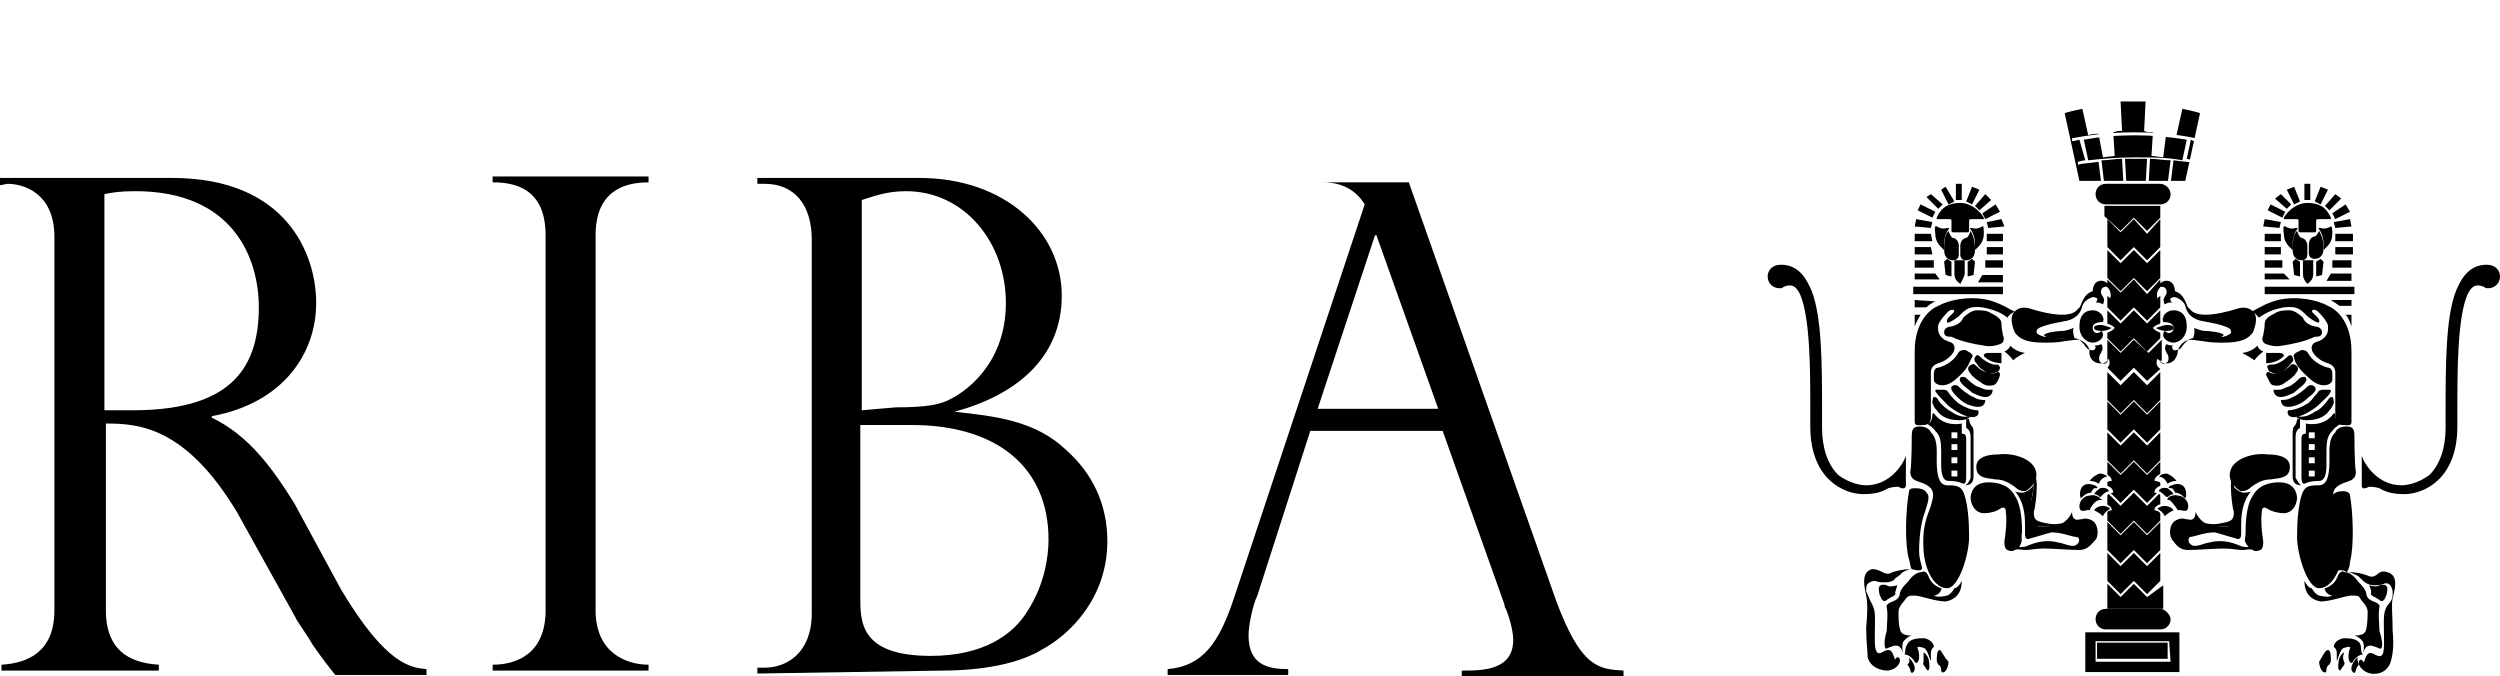
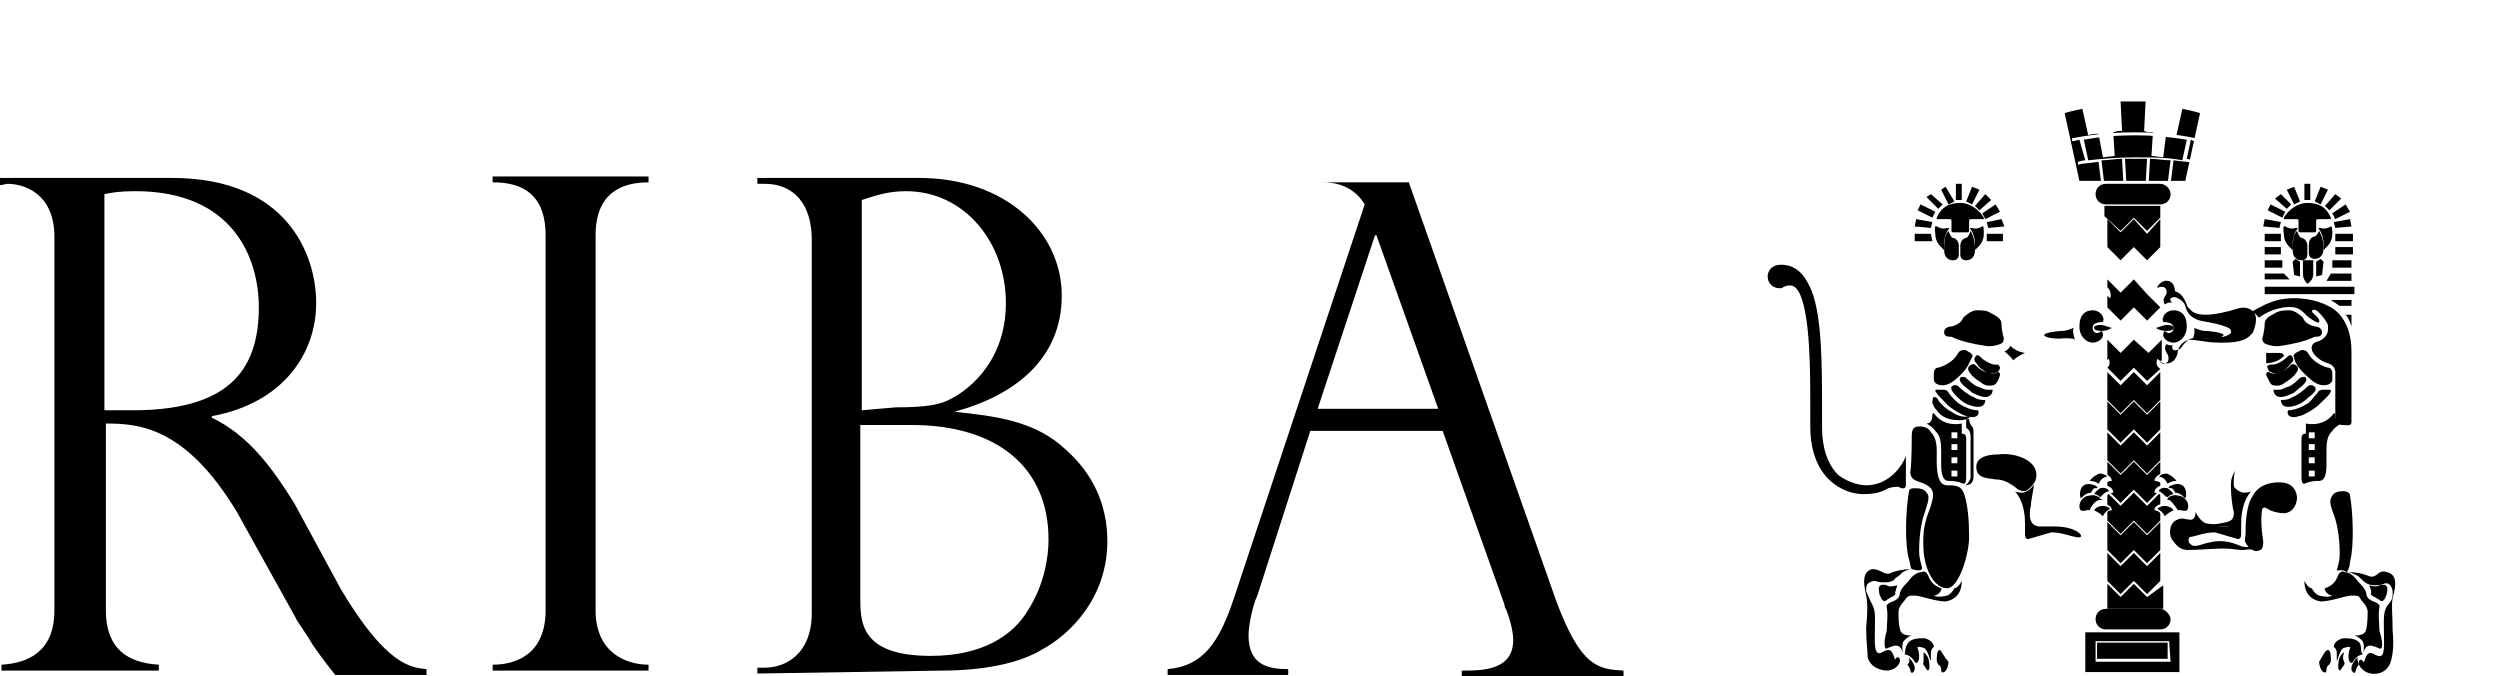
<svg xmlns="http://www.w3.org/2000/svg" width="170px" height="46px" viewBox="0 0 170 46" fill="none">
  <rect width="170" height="46" fill="white" />
  <path fill-rule="evenodd" clip-rule="evenodd" d="M145.1 12.3H148.6L149.6 7.7C149.4 7.6 148.4 7.4 148.4 7.4L148 9.2C147.8 9.2 147.5 9.2 147.3 9.1L147.1 10.7L146.3 10.6L146.4 9C146 9 146 9 145.8 8.9L145.9 6.9H144.2L144.3 8.9C144 8.9 144 8.9 143.7 9L143.8 10.6L143 10.7L142.7 9.1C142.5 9.1 142.2 9.1 142 9.2L141.6 7.4C141.6 7.4 140.6 7.6 140.4 7.7L141.4 12.3H145.1ZM146.9 41.4H143.2C142.8 41.4 142.5 41.7 142.5 42.1C142.5 42.5 142.8 42.8 143.2 42.8H146.9C147.3 42.8 147.6 42.5 147.6 42.1C147.6 41.8 147.2 41.4 146.9 41.4ZM141.8 43H148.2V45.7H141.8V43Z" fill="black" />
  <path fill-rule="evenodd" clip-rule="evenodd" d="M147.5 43.6H142.5V45H147.6L147.5 43.6ZM147.4 43.7V44.8H142.6V43.7H147.4Z" fill="white" />
  <path fill-rule="evenodd" clip-rule="evenodd" d="M145.1 29.4L144.2 30.3L143.3 29.4V31.3L144.2 32.2L145.1 31.3L146 32.2L146.9 31.3V29.4L146 30.3L145.1 29.4Z" fill="black" />
  <path fill-rule="evenodd" clip-rule="evenodd" d="M145.1 31.4L144.2 32.3L143.3 31.4V33.3L144.2 34.2L145.1 33.3L146 34.2L146.9 33.3V31.4L146 32.3L145.1 31.4ZM145.1 27.3L144.2 28.2L143.3 27.3V29.2L144.2 30.1L145.1 29.2L146 30.1L146.9 29.2V27.3L146 28.2L145.1 27.3Z" fill="black" />
  <path fill-rule="evenodd" clip-rule="evenodd" d="M145.1 33.5L144.2 34.4L143.3 33.5V35.4L144.2 36.3L145.1 35.4L146 36.3L146.9 35.4V33.5L146 34.4L145.1 33.5Z" fill="black" />
  <path fill-rule="evenodd" clip-rule="evenodd" d="M145.1 35.5L144.2 36.4L143.3 35.5V37.4L144.2 38.3L145.1 37.4L146 38.3L146.9 37.4V35.5L146 36.4L145.1 35.5ZM145.1 25.3L144.2 26.2L143.3 25.3V27.2L144.2 28.1C144.3 28 145.1 27.2 145.1 27.2L146 28.1L146.9 27.2V25.3L146 26.2L145.1 25.3Z" fill="black" />
  <path fill-rule="evenodd" clip-rule="evenodd" d="M145.1 37.6L144.2 38.5L143.3 37.6V39.5L144.2 40.4L145.1 39.5L146 40.4L146.9 39.5V37.6L146 38.5L145.1 37.6ZM145.1 14.9L144.2 15.8L143.3 14.9V16.8L144.2 17.7L145.1 16.8L146 17.7L146.9 16.8V14.9L146 15.9L145.1 14.9Z" fill="black" />
  <path fill-rule="evenodd" clip-rule="evenodd" d="M144.2 15.7L145.1 14.8L146 15.7L146.9 14.8V14H143.1V14.7L144.2 15.7ZM145.1 23.1L144.2 24L143.3 23.1V25C143.5 25.2 144.2 25.9 144.2 25.9L145.1 25L146 25.9L147 25V23.1L146.1 24L145.1 23.1ZM146 40.6L145.1 39.7L144.2 40.6L143.3 39.7V41.4H147.1V39.8L146 40.6Z" fill="black" />
-   <path fill-rule="evenodd" clip-rule="evenodd" d="M145.1 21.1L144.2 22L143.3 21.1V23C143.5 23.2 144.2 23.9 144.2 23.9L145.1 23L146 23.9L146.9 23V21.1L146 22L145.1 21.1ZM145.1 17L144.2 17.9L143.3 17V18.9L144.2 19.8L145.1 18.9L146 19.8L146.9 18.9V17L146 17.9L145.1 17Z" fill="black" />
-   <path fill-rule="evenodd" clip-rule="evenodd" d="M145.1 19L144.2 19.9L143.3 19V20.9C143.5 21.1 144.2 21.8 144.2 21.8L145.1 20.9C145.1 20.9 145.9 21.7 146 21.8L146.9 20.9V19L146 20L145.1 19Z" fill="black" />
+   <path fill-rule="evenodd" clip-rule="evenodd" d="M145.1 19L144.2 19.9L143.3 19V20.9C143.5 21.1 144.2 21.8 144.2 21.8L145.1 20.9C145.1 20.9 145.9 21.7 146 21.8L146.9 20.9L146 20L145.1 19Z" fill="black" />
  <path fill-rule="evenodd" clip-rule="evenodd" d="M149.3 9.6V9.4C147.9 9.1 146.5 9 145.1 9C143.3 9 142 9.2 140.9 9.4V9.6C141.1 9.6 141.3 9.5 141.4 9.5L141.8 10.9C141.6 10.9 141.4 11 141.3 11V11.2C141.6 11.1 142.1 11.1 142.7 11L142.9 12.6H143.1L142.9 10.9C143.4 10.9 143.8 10.8 144.3 10.8L144.4 12.6H144.6L144.5 10.8C145 10.8 145.5 10.8 146 10.8L145.9 12.6H146.1L146.2 10.8C146.7 10.8 147.1 10.9 147.6 10.9L147.4 12.5H147.6L147.8 10.9C148.5 11 148.9 11 149.2 11.1V10.9C149 10.9 148.8 10.8 148.7 10.8L149 9.4C148.9 9.5 149.1 9.6 149.3 9.6ZM141.7 9.5C142.8 9.3 143.9 9.2 145.2 9.2V10.7C144 10.7 142.9 10.8 142 10.9L141.7 9.5ZM148.4 10.9C147.4 10.7 146.3 10.7 145.2 10.7V9.2C146.3 9.2 147.5 9.3 148.7 9.5L148.4 10.9Z" fill="white" />
  <path fill-rule="evenodd" clip-rule="evenodd" d="M146.9 12.5H143.2C142.8 12.5 142.5 12.8 142.5 13.2C142.5 13.6 142.8 13.9 143.2 13.9H146.9C147.3 13.9 147.6 13.6 147.6 13.2C147.6 12.8 147.2 12.5 146.9 12.5Z" fill="black" />
  <path fill-rule="evenodd" clip-rule="evenodd" d="M143 19.4C143.4 19.5 143.6 19.8 143.5 20.3C143.5 20.3 143.3 20 142.9 20.1C142.7 20.2 143 20 143 20V19.4ZM143 21.9C143.7 22.1 143.8 22.3 143.8 22.3C143.8 22.3 143.7 22.5 143.1 22.7L143 21.9ZM142.9 24.5C143.1 24.6 143.3 24.5 143.4 24.4C143.4 24.4 143.7 25 142.9 25.2V24.5ZM142.9 32.1C143.2 32.2 143.6 32.4 143.6 32.7C143.6 32.7 143.2 32.7 143 33L142.9 32.1ZM143 33C143.4 33 143.7 33.2 143.7 33.5C143.7 33.5 143.3 33.5 143.1 33.9L143 33ZM142.9 34.2C143.3 34.3 143.6 34.4 143.6 34.7C143.6 34.7 143.2 34.7 143.1 35.1L142.9 34.2Z" fill="white" />
-   <path fill-rule="evenodd" clip-rule="evenodd" d="M135.1 16.8V17.3H136.2V16.8H135.1ZM136.2 17.7H135V18.2H136.2V17.7ZM136.2 19.5H130.1V20H136.2V19.5ZM134.8 18.7L134.5 19.2H136.2V18.7H134.8ZM131.3 16.8H130.2V17.3H131.4L131.3 16.8ZM130.2 17.7V18.2H131.5V17.7H130.2ZM130.2 20.4V20.9H131C131.3 20.6 131.6 20.5 131.6 20.5H131.7L130.2 20.4ZM130.2 22.2V21.4H130.6C130.5 21.6 130.3 21.9 130.2 22.2ZM131.6 18.6H130.2V19H131.9L131.6 18.6ZM133.8 18.8V17.8L134.1 17.6L134.3 17.8L134.2 18.7L133.8 18.8ZM133.3 19.3C133 19.1 132.9 18.9 132.9 18.6V17.7H133.6V18.6C133.6 18.8 133.4 19.1 133.3 19.3ZM132.7 18.8V17.8L132.4 17.6L132.2 17.8L132.3 18.7L132.7 18.8ZM143 24.7C142.7 24.7 142.7 24.3 142.8 24.1C142.8 24.1 142.9 24 142.9 23.9C143 23.8 143 23.6 142.9 23.4C142.9 23.4 142.7 23.5 142.4 23.5C142.4 23.5 142.5 23.5 142.5 23.6C142.5 23.7 142.4 23.9 142.2 23.8C142 23.8 141.9 23.7 141.7 23.4C141.6 23.3 141.5 23.2 141.4 23.1C141 22.9 140.7 23 140 23C139.7 23 139.3 22.9 139 22.9C138.7 22.8 138.4 22.7 138.5 22.5C138.5 22.3 138.9 22.2 139.2 22.1C139.5 22 140.1 21.9 140.6 21.8C141.3 21.6 141.5 21.2 141.6 20.8C141.7 20.5 142 20.3 142.3 20.2C142.5 20.2 142.7 20.3 142.6 20.4C142.6 20.5 142.5 20.6 142.5 20.6C142.7 20.5 143 20.7 143 20.7C143.1 20.5 143.1 20.3 143 20.2C143 20.1 142.9 20.1 142.9 20C142.8 19.8 142.9 19.5 143.2 19.5C143.4 19.5 143.5 19.6 143.5 19.6C143.5 19.4 143.3 19.2 143 19.1C142.3 19 142.3 19.8 142.3 19.8C142 19.9 141.8 20.1 141.7 20.3C141.5 20.6 141.5 20.9 141.3 21C141.1 21.3 140.7 21.4 140.2 21.4C139.6 21.4 138.7 21.2 138.1 21C137.5 20.8 137.1 21 136.9 21.3C136.7 21.6 136.8 22.1 137 22.6C137.3 23 137.7 23.3 139 23.3C139.4 23.3 139.9 23.3 140.4 23.2C141.1 23.1 141.2 23.1 141.4 23.1C141.6 23.2 141.9 23.3 142.1 23.8C142 24.1 142.2 24.8 143 24.7C143.1 24.8 143.3 24.7 143.4 24.4C143.3 24.6 143.1 24.7 143 24.7Z" fill="black" />
  <path fill-rule="evenodd" clip-rule="evenodd" d="M142.3 22.3C142.3 22 142.6 21.9 143 21.9C143 21.8 143.1 21.7 143 21.6C143 21.4 142.7 21.1 142.3 21.1C141.8 21.1 141.4 21.4 141.4 22.2C141.4 22.9 141.9 23.3 142.3 23.3C142.7 23.3 143 23 143 22.8C143 22.7 143 22.6 142.9 22.5C142.6 22.8 142.3 22.6 142.3 22.3ZM132.2 22.6C132.2 22.3 132.5 22.2 132.7 22.2C133.1 22.1 133.4 21.9 133.5 21.6C133.7 21.4 134.1 21.1 134.4 21.1C134.8 21.1 135.1 21.1 135.4 21.3C135.8 21.5 136.1 21.7 136.1 22C136.1 22.4 136.2 22.7 136.2 22.8C136.3 23 136.3 23.3 136 23.4C135.7 23.5 135.4 23.6 134.9 23.5C134.2 23.4 133.3 23.2 132.7 22.9C132.5 22.9 132.2 22.9 132.2 22.6ZM134 24C134.1 24.1 134.2 24.2 134.1 24.3C134 24.4 133.9 25 133.2 25.6C132.9 25.9 132.5 26.2 132.1 26.2C131.7 26.2 131.5 26 131.5 25.8V25.4C131.5 25.2 131.6 25 131.8 25C132.2 24.9 132.8 24.6 133.1 24.1C133.2 23.9 133.3 23.8 133.6 23.8C133.7 23.8 133.8 23.9 134 24Z" fill="black" />
-   <path fill-rule="evenodd" clip-rule="evenodd" d="M134.8 20.9C133.9 20.8 133.7 21 133.2 21.5C132.7 21.9 132.4 22 132.4 21.9C132.3 21.7 132.7 21.4 132.8 21.3C133 21.1 132.8 21 132.6 21.1C132.4 21.2 131.9 21.8 131.8 22.1C131.8 22.2 131.7 22.7 132.1 23C132.3 23.2 132.5 23.2 132.7 23.3C132.9 23.4 133 23.7 132.8 24C132.6 24.3 132.2 24.6 131.8 24.7C131.5 24.8 131.3 25 131.3 25.3V28.4C131.3 28.6 131.2 28.9 130.8 28.9C130.5 28.9 130.2 29 130.2 28.7V23.9C130.2 21.8 131.3 21 131.8 20.8C132.5 20.4 133.9 20.1 135.2 20.4C136 20.6 136.6 21 137 21.2C137 21.2 136.7 21.3 136.5 21.6C136.4 21.5 135.9 21.1 134.8 20.9ZM136.1 24.7C136.1 24.7 135.4 24.7 135 24.3C134.8 24.2 134.9 24 135.2 24C135.4 24 135.8 24 136.1 24V24.7Z" fill="black" />
  <path fill-rule="evenodd" clip-rule="evenodd" d="M136 25C136 25.1 135.9 25.3 135.8 25.3C135.8 25.3 135.6 25.4 135.4 25.4C135.2 25.4 135.1 25.4 134.9 25.2C134.7 25.1 134.5 24.9 134.4 24.7C134.3 24.6 134.2 24.5 134.3 24.3C134.4 24.1 134.5 24.1 134.7 24.3C134.9 24.5 135.1 24.6 135.3 24.7C135.5 24.8 135.7 24.8 135.9 24.8C135.9 24.9 136 24.9 136 25Z" fill="black" />
  <path fill-rule="evenodd" clip-rule="evenodd" d="M135.5 26.2C135.1 26.3 134.8 26.1 134.7 26C134.5 25.9 134 25.5 134 25.4C133.8 25.2 133.8 25 133.9 24.9C134 24.8 134.2 24.7 134.3 24.8C134.4 24.9 134.6 25.1 134.8 25.2C135 25.3 135.3 25.4 135.5 25.4C135.5 25.4 135.7 25.4 135.8 25.3C135.9 25.3 136 25.3 136 25.5C135.9 25.9 135.7 26.2 135.5 26.2Z" fill="black" />
  <path fill-rule="evenodd" clip-rule="evenodd" d="M135.1 26.5C134.9 26.5 134.6 26.3 134.5 26.3C134.2 26.2 133.8 25.8 133.7 25.7C133.6 25.6 133.3 25.6 133.3 25.7C133.1 26 133.8 26.4 134.1 26.7C134.5 26.9 134.8 27 135 27C135.3 27 135.5 26.8 135.5 26.5C135.6 26.5 135.4 26.5 135.1 26.5Z" fill="black" />
  <path fill-rule="evenodd" clip-rule="evenodd" d="M132.7 26.3C132.8 26.2 133 26.1 133.2 26.3C133.4 26.5 133.9 26.9 134.2 27C134.5 27.2 134.8 27.2 135 27.2C135 27.2 135 27.4 134.9 27.5C134.8 27.7 134.4 27.7 134.1 27.6C133.7 27.5 133.4 27.3 133.1 27C132.9 26.8 132.6 26.5 132.7 26.3Z" fill="black" />
  <path fill-rule="evenodd" clip-rule="evenodd" d="M131.6 26.6C131.6 26.5 131.6 26.5 131.8 26.5C132 26.5 132 26.5 132.1 26.5C132.2 26.5 132.4 26.5 132.5 26.7C132.7 27 133.1 27.4 133.3 27.5C133.6 27.7 134.1 27.9 134.5 27.9C134.5 27.9 134.6 28 134.5 28.2C134.4 28.4 134 28.4 133.8 28.3C133.6 28.3 133 28 132.5 27.6C132 27.1 131.8 26.9 131.6 26.6Z" fill="black" />
  <path fill-rule="evenodd" clip-rule="evenodd" d="M131.5 27C131.6 27 131.7 27 131.8 27.2C131.9 27.4 132.3 27.8 132.7 28C133.1 28.3 133.6 28.4 133.8 28.3C134 28.3 134 28.4 133.7 28.5C133.5 28.6 133 28.6 132.6 28.5C132.2 28.4 131.9 28.2 131.7 27.9C131.5 27.7 131.5 27.6 131.4 27.4C131.4 27.5 131.4 27 131.5 27ZM136.9 24.5C136.9 24.5 136.7 24.2 136.3 23.9C136.3 23.9 136.6 23.8 136.7 23.5C136.7 23.5 137 23.9 137.7 24C137.7 24 137.2 24.2 136.9 24.5ZM130 29.6C130 29 130.3 29 130.6 29C130.8 29 131.2 29.1 131.3 29.4C131.5 29.6 131.7 29.9 131.7 30.7C131.7 31.5 131.6 33 132.4 33C133.2 33 133.4 33.1 133.6 33.7C133.8 34.4 133.9 35.3 133.9 36.5C133.9 37.7 133.2 40 132.4 40C131.6 40 130.9 38.9 130.8 37.4C130.7 35.9 131 35.2 131.3 34.4C131.5 33.7 131.5 33.5 131.3 33.2C131.1 33 130.9 32.9 130.6 32.8C130.3 32.7 129.9 32.6 129.9 32.1C130 31.6 130 29.6 130 29.6ZM129.6 33V31C129.4 31.6 128.5 33 126.9 33C126.6 33 125.8 32.9 125 32.3C124.3 31.6 123.9 30.5 123.9 29.1V28.1C123.9 24.9 123.9 21.6 123.2 19.8C122.9 19.1 122.4 18 121.1 18C120.5 18 120.2 18.4 120.2 18.8C120.2 19.3 120.6 19.6 121 19.6C121.1 19.6 121.2 19.6 121.3 19.5C121.8 19.3 122.1 19.4 122.4 20C123.1 21.6 123.1 25.2 123.1 27.9V29C123.1 32.6 125.4 33.6 126.7 33.6C127.4 33.6 127.9 33.5 128.4 33.2C128.7 33.1 129 33.1 129.1 33.1C129.4 33.3 129.6 33.2 129.6 33ZM133.6 33C133.9 33 134.2 32.9 134.2 32.4V29.5C134.2 29.3 134.2 29.1 134.1 29C134 28.9 133.9 28.7 133.9 28.5H133.7V29.1C133.7 29.1 134 29.2 134 29.7V32.5C133.9 32.8 133.7 33 133.6 33ZM134.4 31.6C134.5 31.1 135.1 30.9 135.9 30.9C136.6 30.8 137.5 31 138 31.4C138.4 31.7 138.6 32.2 138.4 32.7C138.2 33.1 137.8 33.4 137.7 33.4C137.4 33.4 137.2 33.3 137 33.1C136.7 32.9 136.3 32.6 135.7 32.6C135 32.5 134.3 32.5 134.4 31.6Z" fill="black" />
-   <path fill-rule="evenodd" clip-rule="evenodd" d="M137.5 36.2C137.5 35.8 137.5 34.4 137 33.7C136.8 33.3 136.3 32.8 135.2 32.8C134.2 32.8 134 33.5 134 33.9C134.1 34.7 134.6 34.9 134.9 34.9C135.3 34.9 135.7 34.8 136 34.6C136.3 34.4 136.4 34.6 136.4 34.8C136.5 35.7 136.3 36.8 136.3 36.8C136.3 37 136.3 37.3 136.5 37.4C136.7 37.5 136.9 37.5 137 37.4C137.2 37.3 137.5 37.4 137.7 37.4C138.1 37.4 138.4 37.3 139 37.3C139.6 37.3 140.8 37.4 141.4 37.4C142 37.4 142.3 36.9 142.5 36.7C142.7 36.5 142.7 35.8 142.4 35.5C142.2 35.3 141.8 35.2 141.6 35.3C141.4 35.3 141.2 35.4 141.1 35.3C140.9 35.2 140.9 34.9 140.9 34.8C140.8 35.1 140.4 35.6 140.1 35.6C139.6 35.7 139.2 35.6 138.8 35.5C138.3 35.4 138.3 35.1 138.3 34.8C138.4 34.5 138.5 33.7 138.5 33C138.5 32.6 138.4 32.3 138.2 32C138.2 32 138.5 32.7 138.1 34.1C137.9 35 137.9 35.2 138 35.5C138.2 35.8 138.6 35.8 138.9 35.8C139.8 35.8 141 36.1 141.3 36.5C141.5 36.8 141.3 37 141.1 37.1C140.8 37.2 140.2 36.9 140 36.9C139.3 36.7 138.6 36.8 137.9 37.1C137.7 37.2 137.5 37.2 137.3 37.2C137.6 36.7 137.4 36.7 137.5 36.2Z" fill="black" />
  <path fill-rule="evenodd" clip-rule="evenodd" d="M142.1 34.7C141.9 34.6 141.4 35 141.4 34.4C141.4 34.1 141.7 33.7 142.1 33.7C142.4 33.6 142.8 33.8 142.8 33.9C143 34 143 34 142.8 34C142.5 34 142.2 34.4 142.1 34.7ZM142.6 33.1C142.5 33 142 32.8 141.7 33C141.4 33.2 141.4 33.7 141.5 33.9C141.5 33.9 141.8 33.5 142.2 33.5C142.2 33.5 142.2 33.4 142.4 33.2C142.5 33.2 142.7 33.2 142.6 33.1ZM143.4 33.4C143.4 33.3 143.2 33.1 142.8 33.2C142.7 33.3 142.5 33.4 142.4 33.6C142.4 33.6 142.6 33.6 142.8 33.8C142.9 33.8 143 33.5 143.4 33.4ZM142.1 32.7C142.3 32.4 142.7 32.2 142.8 32.2C143 32.2 143.2 32.3 143.3 32.4C143.3 32.4 143.1 32.4 142.9 32.6C142.8 32.7 142.7 32.9 142.7 32.9C142.7 32.9 142.5 32.7 142.1 32.7ZM142.4 34.7C142.5 34.5 142.8 34.4 143 34.4C143.2 34.4 143.4 34.5 143.5 34.6C143.5 34.6 143.1 34.8 143 35.1C142.8 34.9 142.6 34.8 142.4 34.7ZM130.7 38.6C130.6 38.2 130.5 37.9 130.5 37.5C130.5 36.6 130.6 35.6 130.9 34.8C131.2 33.9 131.2 33.7 131 33.5C130.9 33.3 130.6 33.2 130.3 33.2C130 33.2 129.8 33.2 129.8 33.5C129.6 34.6 129.5 36.9 129.8 38C129.9 38.3 129.9 38.6 130 38.7C129.4 38.7 129.1 38.8 128.7 38.9C128.4 39.1 128.2 39 128 38.9C127.8 38.8 127.6 38.7 127.3 38.7C126.5 38.9 126.8 40 126.9 40.5C127 41 127 41.6 126.9 42.7C126.9 43.6 127 44.3 127 44.7C127.2 45.4 127.9 45.6 128.4 45.6C129 45.5 129.2 45.1 129.2 44.9C129.2 44.7 129 44.6 128.9 44.8C128.8 45 128.8 44.2 128.4 44.2C128.1 44.2 127.9 44.5 127.7 44.4C127.4 44.2 127.5 43.4 127.5 42.2C127.5 41.7 127.5 41.4 127.2 40.9C127.1 40.7 127 40.4 126.9 40.2C126.9 40 126.9 39.8 127 39.7C127.1 39.6 127.3 39.5 127.5 39.5C127.8 39.6 127.9 39.6 128.2 39.6C128.5 39.6 128.8 39.5 128.9 39.3C129.1 39.2 129.3 39 129.4 38.9C129.6 38.8 129.8 38.7 130 38.7C130.7 38.9 130.7 38.7 130.7 38.6Z" fill="black" />
  <path fill-rule="evenodd" clip-rule="evenodd" d="M128.3 44.1C128.5 44 128.8 43.9 128.9 43.9C129.2 43.9 129.3 44.1 129.4 44.4C129.4 44.4 129.3 44 129.4 43.7C129.4 43.6 129.7 43.3 130 43.2C130 43.2 129.3 43.3 129.2 42.8C129.1 42.4 129.1 42.1 129.1 41.6C129.1 41.2 129.5 40.9 129.6 40.7C129.8 40.5 129.8 40.5 130.2 40.5C130.6 40.5 131.6 40.9 132.3 40.9C132.9 40.8 133.4 40.4 133.4 39.5C133.3 39.7 133.1 40 132.9 40C132.9 40 132.7 40.4 132.4 40.5C132 40.6 131.7 40.6 131.5 40.5C131.8 40.5 132.1 40.1 132 40C131.7 39.9 131.3 39.7 131.1 39.1C131 38.9 130.8 38.8 130.7 38.9C130.3 38.9 130 39.2 129.7 39.6C129.5 39.8 129.3 40 129.2 40.3C129.2 40.5 129.1 40.7 128.9 40.8C128.8 40.9 128.2 41 128.3 41.3C128.4 41.9 128.3 42.3 128.3 42.9C128.1 43.5 128.1 44.2 128.3 44.1Z" fill="black" />
  <path fill-rule="evenodd" clip-rule="evenodd" d="M129.7 43.8C129.9 43.4 130.5 43.4 130.8 43.4C131 43.4 131.5 43.6 131.5 44C131.5 44 131.3 44.1 131.3 44.4C131.3 44.6 131.3 44.9 131.3 44.9C131.2 44.9 131.3 44.9 131.2 44.7C131.1 44.4 131 44.2 130.9 44.1C130.7 44 130.3 43.9 130.4 44.1C130.5 44.3 130.5 44.5 130.5 44.7C130.5 45 130.3 45.2 130.2 45C130.1 44.8 129.8 44.5 129.5 44.5C129.6 44.4 129.5 44.1 129.7 43.8ZM131.9 44.2C131.7 44.2 131.7 44.7 131.7 44.9C131.7 45.1 131.8 45.1 131.8 45.2C131.9 45.2 132 45.4 132 45.5C132 45.6 132 45.8 132.2 45.7C132.4 45.6 132.5 45.2 132.5 45C132.2 44.7 132 44.2 131.9 44.2Z" fill="black" />
  <path fill-rule="evenodd" clip-rule="evenodd" d="M130.8 44.4C130.8 44.3 131 44.5 131.1 44.7C131.2 44.9 131.2 45.3 131.2 45.4C131.2 45.5 131.1 45.7 131 45.5C130.9 45.3 130.7 45.2 130.8 45C130.8 44.8 130.8 44.6 130.8 44.4ZM129.8 44.7C130 44.9 130.2 45.2 130.2 45.4C130.2 45.6 130.2 45.6 130.1 45.7C130 45.8 130 45.8 129.9 45.6C129.9 45.5 129.8 45.3 129.7 45.2C129.8 45.1 129.9 45 129.8 44.7ZM133.4 12.5H133V13.6H133.4V12.5ZM134.1 12.7L133.7 13.7L134.1 13.9L134.6 12.9L134.1 12.7ZM135 13.2L134.3 14L134.6 14.3L135.4 13.6L135 13.2ZM135.7 13.9L134.8 14.5L135 14.9L136 14.4L135.7 13.9ZM136.1 14.9L135.1 15.1L135.2 15.5L136.3 15.4L136.1 14.9ZM135.1 15.9V16.4H136.2V15.9H135.1ZM132.3 12.7L132 12.9L132.5 13.9L132.9 13.7L132.3 12.7ZM131.3 13.2L131 13.4L131.8 14.2L132.1 13.9L131.3 13.2ZM130.6 13.9L130.4 14.3L131.4 14.8L131.6 14.4L130.6 13.9ZM130.3 14.9L130.2 15.4L131.3 15.5L131.4 15.1L130.3 14.9ZM131.3 15.9H130.2V16.4H131.4L131.3 15.9ZM134 15.7C133.9 15.6 133.9 15.6 134 15.7C133.9 16 133.8 16.2 133.6 16.2C133.4 16.3 133.3 16.5 133.3 16.7V17.3C133.3 17.6 133.5 17.7 133.7 17.7C133.9 17.7 134.3 17.6 134.3 17C134.3 16.2 134.1 15.9 134 15.7ZM134.8 15.4C134.6 15.5 134.4 15.6 134.1 15.5C134 15.5 133.9 15.5 134 15.6C134.1 15.7 134.3 16.1 134.3 16.6C134.3 16.7 134.3 16.8 134.3 16.9C134.3 17 134.4 17 134.4 16.9C134.5 16.8 134.9 16.5 134.9 15.9C134.9 15.2 134.8 15.4 134.8 15.4ZM132.5 15.7C132.6 15.6 132.6 15.6 132.5 15.7C132.6 16 132.7 16.2 132.9 16.2C133.1 16.3 133.2 16.5 133.2 16.7V17.3C133.2 17.6 133 17.7 132.8 17.7C132.6 17.7 132.2 17.6 132.2 17C132.2 16.2 132.3 15.9 132.5 15.7Z" fill="black" />
  <path fill-rule="evenodd" clip-rule="evenodd" d="M133.3 15.8H132.8C132.8 15.8 132.7 15.8 132.7 15.7V15C132.7 15 132.7 14.9 132.6 14.9H131.7C131.7 14.9 131.7 14.9 131.7 14.8C132 14.1 132.5 13.8 133.3 13.8C134 13.8 134.6 14.3 134.9 14.8V14.9H134C134 14.9 133.9 14.9 133.9 15V15.7C133.9 15.7 133.9 15.8 133.8 15.8H133.3V15.8Z" fill="black" />
  <path fill-rule="evenodd" clip-rule="evenodd" d="M131.7 15.4C131.9 15.5 132.1 15.6 132.4 15.5C132.5 15.5 132.6 15.5 132.5 15.6C132.4 15.7 132.2 16.1 132.2 16.6C132.2 16.7 132.2 16.8 132.2 16.9C132.2 17 132.1 17 132.1 16.9C132 16.8 131.6 16.5 131.6 15.9C131.5 15.2 131.7 15.4 131.7 15.4ZM143.6 22.3C143.3 22.5 143 22.5 142.9 22.5C142.8 22.5 142.4 22.5 142.4 22.3C142.4 22.1 142.7 22.1 142.9 22.1C143 22.1 143.3 22.2 143.6 22.3ZM132 30.7V31.6C132 32.2 132.1 32.7 132.5 32.7C133.2 32.7 133.5 32.9 133.5 32.9C133.7 32.9 133.7 32.6 133.7 32.4V29.8C133.7 29.6 133.6 29.5 133.5 29.5H133.4V28.8C133.4 28.8 132.2 29.1 131.5 28.1C131.5 28.1 131.4 28.1 131.4 28.2C131.4 28.3 131.4 28.8 131 28.8C131 28.8 131.4 29 131.6 29.3C131.9 29.6 132 29.9 132 30.7Z" fill="black" />
  <path fill-rule="evenodd" clip-rule="evenodd" d="M132.7 29.8H133.1V29.4H132.7V29.8ZM132.7 30.6C132.7 30.7 132.7 30.7 132.7 30.6H133.1V30.2H132.7V30.6ZM132.7 31.5H133.1V31.1H132.7V31.5ZM132.7 32.4C132.7 32.4 132.7 32.5 132.7 32.4H133.1V32H132.7V32.4Z" fill="white" />
  <path fill-rule="evenodd" clip-rule="evenodd" d="M129 39.8C128.7 39.9 128.4 39.9 128.3 39.8C128 39.7 127.8 39.8 127.8 39.9C127.7 40 127.8 40.3 127.8 40.4C127.9 40.6 127.9 40.7 128 40.8C128.1 40.9 128.2 40.9 128.3 40.8C128.4 40.7 128.5 40.7 128.6 40.6C128.7 40.6 128.8 40.5 128.9 40.4C128.8 40.3 129 40 129 39.8C129.1 39.8 129.2 39.8 129 39.8ZM138.3 32.9C138.2 33.2 137.9 33.4 137.6 33.5C137.5 33.5 137.1 33.5 137 33.4C137 33.4 137.7 34 137.7 35.6C137.7 35.9 137.7 36 137.7 36.3C137.7 36.4 137.7 36.8 138.1 36.6C138.5 36.5 139.1 36.3 139.5 36.2C140.2 36.2 140.9 36.5 141.1 36.5C141.4 36.6 141.5 36.5 141.5 36.5C141.6 36.3 141 35.8 139.7 35.8C139.2 35.8 138.9 35.8 138.7 35.8C138.5 35.8 138.2 35.7 138.1 35.4C138 35.2 138 34.7 138.1 34.4C138.1 34 138.3 33.3 138.3 32.9Z" fill="black" />
  <path fill-rule="evenodd" clip-rule="evenodd" d="M147.2 19.4C146.8 19.5 146.6 19.8 146.7 20.3C146.7 20.3 146.9 20 147.3 20.1C147.5 20.2 147.2 20 147.2 20V19.4ZM147.2 21.9C146.5 22.1 146.4 22.3 146.4 22.3C146.4 22.3 146.5 22.5 147.1 22.7L147.2 21.9ZM147.2 24.5C147 24.6 146.8 24.5 146.7 24.4C146.7 24.4 146.4 25 147.2 25.2V24.5ZM147.2 32.1C146.9 32.2 146.5 32.4 146.5 32.7C146.5 32.7 146.9 32.7 147.1 33L147.2 32.1ZM147.2 33C146.8 33 146.5 33.2 146.5 33.5C146.5 33.5 146.9 33.5 147.1 33.9L147.2 33ZM147.2 34.2C146.8 34.3 146.5 34.4 146.5 34.7C146.5 34.7 146.9 34.7 147 35.1L147.2 34.2Z" fill="white" />
  <path fill-rule="evenodd" clip-rule="evenodd" d="M155.1 16.8H154V17.3H155.1V16.8ZM154 17.7V18.2H155.2V17.7H154ZM154 19.5V20H160.1V19.5H154ZM155.3 18.6H154V19H155.7L155.3 18.6ZM158.8 16.8V17.3H160V16.8H158.8ZM159.9 17.7H158.6V18.2H159.9V17.7ZM159.9 20.4H158.4H158.5C158.5 20.4 158.8 20.6 159.1 20.8H159.9V20.4ZM159.9 22.2V21.4H159.5C159.7 21.6 159.8 21.9 159.9 22.2ZM158.5 18.6L158.2 19.1H159.9V18.6H158.5ZM156.4 18.8V17.8L156.1 17.6L155.9 17.8L156 18.7L156.4 18.8ZM156.9 19.3C157.2 19.1 157.3 18.9 157.3 18.6V17.7H156.6V18.6C156.6 18.9 156.7 19.1 156.9 19.3ZM157.5 18.8V17.8L157.8 17.6L158 17.8L157.9 18.7L157.5 18.8ZM147.2 24.7C147.5 24.7 147.5 24.3 147.4 24.1C147.4 24.1 147.3 24 147.3 23.9C147.2 23.8 147.2 23.6 147.3 23.4C147.3 23.4 147.5 23.5 147.8 23.5C147.8 23.5 147.7 23.5 147.7 23.6C147.7 23.7 147.8 23.9 148 23.8C148.2 23.8 148.3 23.7 148.5 23.4C148.6 23.3 148.7 23.2 148.8 23.1C149.2 22.9 149.5 23 150.2 23C150.5 23 150.9 22.9 151.2 22.9C151.5 22.8 151.8 22.7 151.7 22.5C151.7 22.3 151.3 22.2 151 22.1C150.7 22 150.1 21.9 149.6 21.8C148.9 21.6 148.7 21.2 148.6 20.8C148.5 20.5 148.2 20.3 147.9 20.2C147.7 20.2 147.5 20.3 147.6 20.4C147.6 20.5 147.7 20.6 147.7 20.6C147.5 20.5 147.2 20.7 147.2 20.7C147.1 20.5 147.1 20.3 147.2 20.2C147.2 20.1 147.3 20.1 147.3 20C147.4 19.8 147.3 19.5 147 19.5C146.8 19.5 146.7 19.6 146.7 19.6C146.7 19.4 146.9 19.2 147.2 19.1C147.9 19 147.9 19.8 147.9 19.8C148.2 19.9 148.4 20.1 148.5 20.3C148.7 20.6 148.7 20.9 148.9 21C149.1 21.3 149.5 21.4 150 21.4C150.6 21.4 151.5 21.2 152.1 21C152.7 20.8 153.1 21 153.3 21.3C153.5 21.6 153.4 22.1 153.2 22.6C152.9 23 152.5 23.3 151.2 23.3C150.8 23.3 150.3 23.3 149.8 23.2C149.1 23.1 149 23.1 148.8 23.1C148.6 23.2 148.3 23.3 148.1 23.8C148.1 24.1 147.9 24.8 147.2 24.7C147.1 24.8 146.9 24.7 146.8 24.4C146.9 24.6 147 24.7 147.2 24.7Z" fill="black" />
  <path fill-rule="evenodd" clip-rule="evenodd" d="M147.8 22.3C147.8 22 147.5 21.9 147.1 21.9C147.1 21.8 147 21.7 147.1 21.6C147.1 21.4 147.4 21.1 147.8 21.1C148.3 21.1 148.7 21.4 148.7 22.2C148.7 22.9 148.2 23.3 147.8 23.3C147.4 23.3 147.1 23 147.1 22.8C147.1 22.7 147.1 22.6 147.2 22.5C147.5 22.8 147.8 22.6 147.8 22.3ZM157.9 22.6C157.9 22.3 157.6 22.2 157.4 22.2C157 22.1 156.7 21.9 156.6 21.6C156.4 21.4 156 21.1 155.7 21.1C155.4 21.1 155 21.1 154.7 21.3C154.3 21.5 154 21.7 154 22C154 22.4 153.9 22.7 153.9 22.8C153.8 23 153.8 23.3 154.1 23.4C154.4 23.5 154.7 23.6 155.2 23.5C155.9 23.4 156.8 23.2 157.4 22.9C157.6 22.9 157.9 22.9 157.9 22.6ZM156.1 24C156 24.1 155.9 24.2 156 24.3C156 24.5 156.2 25 156.9 25.6C157.2 25.9 157.6 26.2 158 26.2C158.4 26.2 158.6 26 158.6 25.8V25.4C158.6 25.2 158.5 25 158.3 25C157.9 24.9 157.3 24.6 157 24.1C156.9 23.9 156.8 23.8 156.5 23.8C156.5 23.8 156.3 23.9 156.1 24Z" fill="black" />
  <path fill-rule="evenodd" clip-rule="evenodd" d="M155.3 20.9C156.2 20.8 156.4 21 156.9 21.5C157.4 21.9 157.7 22 157.7 21.9C157.8 21.7 157.4 21.4 157.3 21.3C157.1 21.1 157.3 21 157.5 21.1C157.7 21.2 158.2 21.8 158.3 22.1C158.3 22.2 158.4 22.7 158 23C157.8 23.2 157.6 23.2 157.4 23.3C157.2 23.4 157.1 23.7 157.3 24C157.5 24.3 157.9 24.6 158.3 24.7C158.6 24.8 158.8 25 158.8 25.3V28.4C158.8 28.6 158.9 28.9 159.3 28.9C159.6 28.9 159.9 29 159.9 28.7V23.9C159.9 21.8 158.8 21 158.3 20.8C157.6 20.4 156.2 20.1 154.9 20.4C154.1 20.6 153.5 21 153.1 21.2C153.1 21.2 153.4 21.3 153.6 21.6C153.8 21.5 154.2 21.1 155.3 20.9ZM154.1 24.7C154.1 24.7 154.8 24.7 155.2 24.3C155.4 24.2 155.3 24 155 24C154.7 24 154.4 24 154.1 24V24.7Z" fill="black" />
  <path fill-rule="evenodd" clip-rule="evenodd" d="M154.2 25C154.2 25.1 154.3 25.3 154.4 25.3C154.4 25.3 154.6 25.4 154.8 25.4C155 25.4 155.1 25.4 155.3 25.2C155.5 25.1 155.7 24.8 155.8 24.7C155.9 24.6 156 24.5 155.9 24.3C155.8 24.1 155.7 24.1 155.5 24.3C155.3 24.5 155.1 24.6 154.9 24.7C154.7 24.8 154.5 24.8 154.3 24.8C154.2 24.9 154.1 24.9 154.2 25Z" fill="black" />
  <path fill-rule="evenodd" clip-rule="evenodd" d="M154.6 26.2C155 26.3 155.3 26.1 155.4 26C155.6 25.9 156.1 25.5 156.1 25.4C156.3 25.2 156.3 25 156.2 24.9C156.1 24.8 155.9 24.7 155.8 24.8C155.7 24.9 155.5 25.1 155.3 25.2C155.1 25.3 154.8 25.4 154.6 25.4C154.6 25.4 154.4 25.4 154.3 25.3C154.2 25.3 154.1 25.3 154.1 25.5C154.3 25.9 154.4 26.2 154.6 26.2Z" fill="black" />
  <path fill-rule="evenodd" clip-rule="evenodd" d="M155 26.5C155.2 26.5 155.5 26.3 155.6 26.3C155.9 26.2 156.3 25.8 156.4 25.7C156.6 25.6 156.8 25.6 156.8 25.7C157 26 156.3 26.4 156 26.7C155.6 26.9 155.3 27 155.1 27C154.8 27 154.6 26.8 154.6 26.5C154.6 26.5 154.7 26.5 155 26.5Z" fill="black" />
  <path fill-rule="evenodd" clip-rule="evenodd" d="M157.4 26.3C157.3 26.2 157.1 26.1 156.9 26.3C156.7 26.5 156.2 26.9 155.9 27C155.6 27.2 155.3 27.2 155.1 27.2C155.1 27.2 155.1 27.4 155.2 27.5C155.3 27.7 155.7 27.7 156 27.6C156.4 27.5 156.7 27.3 157 27C157.3 26.8 157.6 26.5 157.4 26.3Z" fill="black" />
  <path fill-rule="evenodd" clip-rule="evenodd" d="M158.5 26.6C158.5 26.5 158.5 26.5 158.3 26.5C158.1 26.5 158.1 26.5 158 26.5C157.9 26.5 157.7 26.5 157.6 26.7C157.3 27 157.1 27.4 156.8 27.5C156.5 27.7 156 27.9 155.6 27.9C155.6 27.9 155.5 28 155.6 28.2C155.7 28.4 156.1 28.4 156.3 28.3C156.5 28.3 157.1 28 157.6 27.6C158.1 27.1 158.4 26.9 158.5 26.6Z" fill="black" />
-   <path fill-rule="evenodd" clip-rule="evenodd" d="M158.6 27C158.5 27 158.4 27 158.3 27.2C158 27.6 157.7 27.9 157.4 28C157 28.3 156.5 28.4 156.3 28.3C156.1 28.3 156.1 28.4 156.4 28.5C156.6 28.6 157.1 28.6 157.5 28.5C157.9 28.4 158.2 28.2 158.4 27.9C158.6 27.7 158.6 27.6 158.7 27.4C158.7 27.5 158.7 27 158.6 27ZM153.3 24.5C153.3 24.5 153.5 24.2 153.9 23.9C153.9 23.9 153.6 23.8 153.5 23.5C153.5 23.5 153.2 23.9 152.5 24C152.4 24 152.9 24.2 153.3 24.5ZM160.1 29.6C160.1 29 159.8 29 159.5 29C159.3 29 158.9 29.1 158.8 29.4C158.6 29.6 158.4 29.9 158.4 30.7C158.4 31.5 158.5 33 157.7 33C156.9 33 156.7 33.1 156.5 33.7C156.3 34.4 156.2 35.3 156.2 36.5C156.2 37.7 156.9 40 157.7 40C158.5 40 159.2 38.9 159.3 37.4C159.4 35.9 159.1 35.2 158.8 34.4C158.6 33.7 158.6 33.5 158.8 33.2C159 33 159.2 32.9 159.5 32.8C159.8 32.7 160.2 32.6 160.2 32.1C160.1 31.6 160.1 29.6 160.1 29.6ZM160.6 33V31C160.8 31.6 161.7 33 163.3 33C163.6 33 164.4 32.9 165.2 32.3C165.9 31.6 166.3 30.5 166.3 29.1V28.1C166.3 24.9 166.3 21.6 167 19.8C167.3 19.1 167.8 18 169.1 18C169.7 18 170 18.4 170 18.8C170 19.3 169.6 19.6 169.2 19.6C169.1 19.6 169 19.6 168.9 19.5C168.4 19.3 168.1 19.4 167.8 20C167.1 21.6 167.1 25.2 167.1 27.9V29C167.1 32.6 164.8 33.6 163.5 33.6C162.8 33.6 162.3 33.5 161.8 33.2C161.5 33.1 161.2 33.1 161.1 33.1C160.7 33.3 160.6 33.2 160.6 33ZM156.5 33C156.2 33 155.9 32.9 155.9 32.4V29.5C155.9 29.3 155.9 29.1 156 29C156.1 28.9 156.2 28.7 156.2 28.5H156.4V29.1C156.4 29.1 156.1 29.2 156.1 29.7V32.5C156.3 32.8 156.4 33 156.5 33ZM155.7 31.6C155.6 31.1 155 30.9 154.2 30.9C153.5 30.8 152.6 31 152.1 31.4C151.7 31.7 151.5 32.2 151.7 32.7C151.9 33.1 152.3 33.4 152.4 33.4C152.7 33.4 152.9 33.3 153.1 33.1C153.4 32.9 153.8 32.6 154.4 32.6C155.1 32.5 155.8 32.5 155.7 31.6Z" fill="black" />
  <path fill-rule="evenodd" clip-rule="evenodd" d="M152.7 36.2C152.7 35.8 152.7 34.4 153.2 33.7C153.4 33.3 153.9 32.8 155 32.8C156 32.8 156.2 33.5 156.2 33.9C156.1 34.7 155.6 34.9 155.3 34.9C155 34.9 154.5 34.8 154.2 34.6C153.9 34.4 153.8 34.6 153.8 34.8C153.7 35.7 153.9 36.8 153.9 36.8C153.9 37 153.9 37.3 153.7 37.4C153.5 37.5 153.3 37.5 153.2 37.4C153 37.3 152.7 37.4 152.5 37.4C152.1 37.4 151.8 37.3 151.2 37.3C150.6 37.3 149.4 37.4 148.8 37.4C148.1 37.4 147.9 36.9 147.7 36.7C147.5 36.4 147.5 35.8 147.8 35.5C148 35.3 148.4 35.2 148.6 35.3C148.8 35.3 149 35.4 149.1 35.3C149.3 35.2 149.3 34.9 149.3 34.8C149.4 35.1 149.8 35.6 150.1 35.6C150.6 35.7 151 35.6 151.4 35.5C151.9 35.4 151.9 35.1 151.9 34.8C151.8 34.5 151.7 33.7 151.7 33C151.7 32.6 151.8 32.3 152 32C152 32 151.7 32.7 152.1 34.1C152.3 35 152.3 35.2 152.2 35.5C152 35.8 151.6 35.8 151.3 35.8C150.4 35.8 149.2 36.1 148.9 36.5C148.7 36.8 148.9 37 149.1 37.1C149.4 37.2 150 36.9 150.2 36.9C150.9 36.7 151.6 36.8 152.3 37.1C152.5 37.2 152.7 37.2 152.9 37.2C152.5 36.7 152.7 36.7 152.7 36.2Z" fill="black" />
  <path fill-rule="evenodd" clip-rule="evenodd" d="M148.1 34.7C148.3 34.6 148.8 35 148.8 34.4C148.8 34.1 148.5 33.7 148.1 33.7C147.8 33.6 147.4 33.8 147.4 33.9C147.4 34 147.3 34 147.5 34C147.6 34 147.9 34.4 148.1 34.7ZM147.5 33.1C147.6 33 148.1 32.8 148.4 33C148.7 33.2 148.7 33.7 148.6 33.9C148.6 33.9 148.3 33.5 147.9 33.5C147.9 33.5 147.9 33.4 147.7 33.2C147.6 33.2 147.4 33.2 147.5 33.1ZM146.8 33.4C146.8 33.3 147 33.1 147.4 33.2C147.5 33.3 147.7 33.4 147.8 33.6C147.8 33.6 147.6 33.6 147.4 33.8C147.2 33.8 147.1 33.5 146.8 33.4ZM148 32.7C147.8 32.4 147.4 32.2 147.3 32.2C147.1 32.2 146.9 32.3 146.8 32.4C146.8 32.4 147 32.4 147.2 32.6C147.3 32.7 147.4 32.9 147.4 32.9C147.4 32.9 147.6 32.7 148 32.7ZM147.8 34.7C147.7 34.5 147.4 34.4 147.2 34.4C147 34.4 146.8 34.5 146.7 34.6C146.7 34.6 147.1 34.8 147.2 35.1C147.4 34.9 147.6 34.8 147.8 34.7ZM159.6 38.9C159.8 38.9 160 39 160.2 39.1C160.3 39.1 160.5 39.3 160.7 39.5C160.9 39.7 161.2 39.8 161.4 39.8C161.7 39.8 161.8 39.8 162.1 39.7C162.3 39.6 162.5 39.7 162.6 39.9C162.7 40.1 162.7 40.2 162.7 40.4C162.7 40.7 162.6 40.9 162.4 41.1C162.1 41.5 162.1 41.9 162.1 42.4C162.1 43.6 162.2 44.5 161.9 44.6C161.7 44.7 161.4 44.4 161.2 44.4C160.8 44.4 160.8 45.2 160.7 45C160.6 44.8 160.4 44.8 160.4 45.1C160.4 45.3 160.7 45.7 161.2 45.8C161.7 45.9 162.4 45.7 162.6 44.9C162.7 44.5 162.8 43.9 162.7 42.9C162.7 41.8 162.6 41.1 162.7 40.7C162.8 40.2 163.2 39.1 162.3 38.9C162 38.8 161.8 38.9 161.6 39.1C161.4 39.2 161.3 39.3 160.9 39.1C160.6 39 160.2 38.9 159.6 38.9C159.7 38.7 159.8 38.5 159.8 38.2C160.1 37.1 160 34.8 159.8 33.7C159.8 33.5 159.6 33.4 159.3 33.4C159 33.4 158.7 33.5 158.6 33.7C158.4 34 158.4 34.2 158.7 35C159 35.8 159.1 36.8 159.1 37.7C159.1 38.1 159 38.4 158.9 38.8C159.4 38.7 159.5 38.9 159.6 38.9Z" fill="black" />
  <path fill-rule="evenodd" clip-rule="evenodd" d="M161.8 44.1C161.6 44 161.3 43.9 161.2 43.9C160.9 43.9 160.8 44.1 160.7 44.4C160.7 44.4 160.8 44 160.7 43.7C160.7 43.6 160.4 43.3 160.1 43.2C160.1 43.2 160.8 43.3 160.9 42.8C161 42.4 161 41.8 161 41.6C161 41.2 160.6 40.9 160.5 40.7C160.4 40.5 160.3 40.5 159.9 40.5C159.5 40.5 158.5 40.9 157.8 40.9C157.2 40.8 156.7 40.4 156.7 39.5C156.8 39.7 157 40 157.2 40C157.2 40 157.4 40.4 157.7 40.5C158.1 40.6 158.4 40.6 158.6 40.5C158.3 40.5 158 40.1 158.1 40C158.4 39.9 158.8 39.7 159 39.1C159.1 38.9 159.3 38.8 159.4 38.9C159.8 38.9 160.1 39.2 160.4 39.6C160.6 39.8 160.8 40 160.9 40.3C160.9 40.5 161 40.7 161.2 40.8C161.3 40.9 161.9 41 161.8 41.3C161.7 41.9 161.8 42.3 161.8 42.9C162 43.5 162.1 44.2 161.8 44.1Z" fill="black" />
  <path fill-rule="evenodd" clip-rule="evenodd" d="M160.5 43.8C160.3 43.4 159.7 43.4 159.4 43.4C159.2 43.4 158.7 43.6 158.7 44C158.7 44 158.9 44.1 158.9 44.4C158.9 44.6 158.9 44.9 158.9 44.9C159 44.9 158.9 44.9 159 44.7C159.1 44.4 159.2 44.2 159.3 44.1C159.5 44 159.9 43.9 159.8 44.1C159.7 44.3 159.7 44.5 159.7 44.7C159.7 45 159.9 45.2 160 45C160.1 44.8 160.4 44.5 160.7 44.5C160.5 44.4 160.6 44.1 160.5 43.8ZM158.3 44.2C158.5 44.2 158.5 44.7 158.5 44.9C158.5 45.1 158.4 45.1 158.4 45.2C158.3 45.2 158.2 45.4 158.2 45.5C158.2 45.6 158.2 45.8 158 45.7C157.8 45.6 157.7 45.2 157.7 45C157.9 44.7 158.1 44.2 158.3 44.2Z" fill="black" />
  <path fill-rule="evenodd" clip-rule="evenodd" d="M159.4 44.4C159.4 44.3 159.2 44.5 159.1 44.7C159 44.9 159 45.3 159 45.4C159 45.5 159.1 45.7 159.2 45.5C159.3 45.3 159.5 45.2 159.4 45C159.3 44.8 159.3 44.6 159.4 44.4ZM160.3 44.7C160.1 44.9 159.9 45.2 159.9 45.4C159.9 45.6 159.9 45.6 160 45.7C160.1 45.8 160.1 45.8 160.2 45.6C160.2 45.5 160.3 45.3 160.4 45.2C160.4 45.1 160.3 45 160.3 44.7ZM156.7 12.5V13.6H157.1V12.5H156.7ZM156 12.7L155.5 12.9L156 13.9L156.4 13.7L156 12.7ZM155.1 13.2L154.7 13.5L155.5 14.2L155.8 13.9L155.1 13.2ZM154.4 13.9L154.2 14.3L155.2 14.8L155.4 14.4L154.4 13.9ZM154 14.9L153.9 15.4L155 15.5L155.1 15.1L154 14.9ZM155.1 15.9H154V16.4H155.1V15.9ZM157.8 12.7L157.4 13.7L157.8 13.9L158.3 12.9L157.8 12.7ZM158.8 13.2L158.1 14L158.4 14.3L159.2 13.5L158.8 13.2ZM159.5 13.9L158.6 14.5L158.8 14.9L159.8 14.4L159.5 13.9ZM159.8 14.9L158.7 15.1L158.8 15.5L159.9 15.4L159.8 14.9ZM158.8 15.9V16.4H160V15.9H158.8ZM156.2 15.7C156.3 15.6 156.3 15.6 156.2 15.7C156.3 16 156.4 16.2 156.6 16.2C156.8 16.3 156.9 16.5 156.9 16.7V17.3C156.9 17.6 156.7 17.7 156.5 17.7C156.3 17.7 155.9 17.6 155.9 17C155.9 16.2 156 15.9 156.2 15.7ZM155.4 15.4C155.6 15.5 155.8 15.6 156.1 15.5C156.2 15.5 156.3 15.5 156.2 15.6C156.1 15.7 155.9 16.1 155.9 16.6C155.9 16.7 155.9 16.8 155.9 16.9C155.9 17 155.8 17 155.8 16.9C155.7 16.8 155.3 16.5 155.3 15.9C155.2 15.2 155.4 15.4 155.4 15.4ZM157.7 15.7C157.6 15.6 157.6 15.6 157.7 15.7C157.6 15.9 157.5 16.1 157.3 16.1C157.1 16.2 157 16.4 157 16.6V17.2C157 17.5 157.2 17.6 157.4 17.6C157.6 17.6 158 17.5 158 16.9C158 16.2 157.8 15.9 157.7 15.7Z" fill="black" />
  <path fill-rule="evenodd" clip-rule="evenodd" d="M156.9 15.8H157.4C157.4 15.8 157.5 15.8 157.5 15.7V15C157.5 15 157.5 14.9 157.6 14.9H158.5C158.5 14.9 158.5 14.9 158.5 14.8C158.2 14.1 157.7 13.8 156.9 13.8C156.2 13.8 155.6 14.3 155.3 14.8V14.9H156.2C156.2 14.9 156.3 14.9 156.3 15V15.7C156.3 15.7 156.3 15.8 156.4 15.8H156.9V15.8Z" fill="black" />
  <path fill-rule="evenodd" clip-rule="evenodd" d="M158.5 15.4C158.3 15.5 158.1 15.6 157.8 15.5C157.7 15.5 157.6 15.5 157.7 15.6C157.8 15.7 158 16.1 158 16.6C158 16.7 158 16.8 158 16.9C158 17 158.1 17 158.1 16.9C158.2 16.8 158.6 16.5 158.6 15.9C158.6 15.3 158.5 15.4 158.5 15.4ZM146.6 22.3C146.9 22.5 147.2 22.5 147.3 22.5C147.4 22.5 147.8 22.5 147.8 22.3C147.8 22.1 147.5 22.1 147.3 22.1C147.2 22.1 146.9 22.2 146.6 22.3ZM158.2 30.7V31.6C158.2 32.2 158.1 32.7 157.7 32.7C157 32.7 156.7 32.9 156.7 32.9C156.5 32.9 156.5 32.6 156.5 32.4V29.8C156.5 29.6 156.6 29.5 156.7 29.5H156.8V28.8C156.8 28.8 158 29.1 158.7 28.1C158.7 28.1 158.8 28.1 158.8 28.2C158.8 28.3 158.8 28.8 159.2 28.8C159.2 28.8 158.8 29 158.6 29.3C158.3 29.6 158.2 29.9 158.2 30.7Z" fill="black" />
  <path fill-rule="evenodd" clip-rule="evenodd" d="M157.4 29.8H157V29.4H157.4V29.8ZM157.4 30.6C157.4 30.7 157.4 30.7 157.4 30.6H157V30.2H157.4V30.6ZM157.4 31.5H157V31.1H157.4V31.5ZM157.4 32.4C157.4 32.4 157.4 32.5 157.4 32.4H157V32H157.4V32.4Z" fill="white" />
  <path fill-rule="evenodd" clip-rule="evenodd" d="M161.1 39.8C161.4 39.9 161.7 39.9 161.8 39.8C162.1 39.7 162.3 39.8 162.3 39.9C162.4 40 162.3 40.3 162.3 40.4C162.2 40.6 162.2 40.7 162.1 40.8C162 40.9 161.9 40.9 161.8 40.8C161.7 40.7 161.6 40.7 161.5 40.6C161.4 40.6 161.3 40.5 161.2 40.4C161.3 40.3 161.2 40 161.1 39.8C161 39.8 161 39.8 161.1 39.8ZM151.8 32.9C151.9 33.2 152.2 33.4 152.5 33.5C152.6 33.5 153 33.5 153.1 33.4C153.1 33.4 152.4 34 152.4 35.6C152.4 35.9 152.4 36 152.4 36.3C152.4 36.4 152.4 36.8 152 36.6C151.6 36.5 151 36.3 150.6 36.2C149.9 36.2 149.2 36.5 149 36.5C148.7 36.6 148.6 36.5 148.6 36.5C148.5 36.3 149.1 35.8 150.4 35.8C150.9 35.8 151.2 35.8 151.4 35.8C151.6 35.8 151.9 35.7 152 35.4C152.1 35.2 152.1 34.7 152 34.4C152 34 151.8 33.3 151.8 32.9ZM139 22.8C139 22.9 139.6 23.1 140.4 23C140.6 23 141 23 141.1 23.1C141.1 23.1 140.9 22.6 141 22.3C141 22.3 140.5 22.5 140.3 22.5C140 22.5 139 22.6 139 22.8ZM151.2 22.8C151.2 22.9 150.6 23.1 149.8 23C149.6 23 149.2 23 149.1 23.1C149.1 23.1 149.3 22.6 149.2 22.3C149.2 22.3 149.7 22.5 149.9 22.5C150.2 22.5 151.2 22.6 151.2 22.8ZM7.1 27.9V13.2C7.6 13.1 8.1 13 9.2 13C15.9 13 17.6 17.6 17.6 20.9C17.6 25.4 15.3 27.9 9 27.9H7.1ZM90 12.4C91.2 12.4 92.2 12.9 92.8 13.9L83.9 40.7C82.9 43.7 81.8 45.3 79.4 45.5V45.9H87.6V45.5C86.2 45.5 84.9 45.2 84.9 43.2C84.9 42.5 85.2 41.1 85.5 40.5L89.1 29.3H98.1L102.3 41.1C102.3 41.1 102.3 41.3 102.4 41.4C102.8 42.4 102.9 43.2 102.9 43.5C102.9 45.6 100.8 45.6 99.4 45.6V46H110.4V45.6C108.7 45.5 107.5 45.4 105.8 40.8L95.8 12.4H90V12.4ZM89.6 27.8L93.5 16H93.6L97.8 27.8H89.6ZM58.6 27.9V13.6C59.3 13.4 60.2 13 61.6 13C65.6 13 68.4 16.5 68.4 20.6C68.4 25 65.3 26.8 64.7 27.1C64 27.5 63.1 27.7 60.9 27.7L58.6 27.9ZM64.1 45.6C64.7 45.6 68.5 45.6 70.8 44.2C72.7 43.2 75.3 40.7 75.3 36.8C75.3 34.3 74.3 32.2 72.5 30.6C70.4 28.6 67.7 28.3 64.9 28V28C69 26.9 72.2 24.4 72.2 20.1C72.2 15.8 68.4 12.1 62.5 12.1H51.5V12.5H52C54 12.5 55.2 13.9 55.2 16.3V41.7C55.2 44.4 53.5 45.4 52 45.4H51.5V45.8L64.1 45.6ZM62 28.9C67.7 28.9 71.3 31.7 71.3 36.7C71.3 37.9 71 39.8 69.9 41.5C68.9 43.2 66.8 44.6 63.3 44.6C58.5 44.6 58.5 42.3 58.5 40.6V28.9H62ZM44.1 12.4C42.3 12.4 40.5 13.1 40.5 16V41.5C40.5 44.4 42.6 45.2 44.1 45.2V45.6H33.5V45.2C35.2 45.2 37.1 44.4 37.1 41.5V16C37.1 12.8 35 12.4 33.5 12.4V12H44.1V12.4ZM0.5 12.5C1.7 12.5 3.7 13.2 3.7 16.1V41.5C3.7 44.4 1.8 45.1 0.1 45.2V45.6H10.8V45.2C9.3 45.1 7.2 44.6 7.2 41.5V28.8C9.4 28.8 12.6 29 16.1 34.8L20.1 42C20.1 42.1 20.9 43.2 21.3 43.9C22 44.9 22.4 45.4 22.8 45.9H29V45.5C28 45.4 26.3 45.3 23.2 40.1L20 34.2C18.5 31.8 16.9 29.6 14.4 28.4V28.3C19.3 27.4 21.5 24 21.5 20.6C21.5 17.3 19.5 12.1 11.7 12.1H0V12.6L0.5 12.5Z" fill="black" />
</svg>